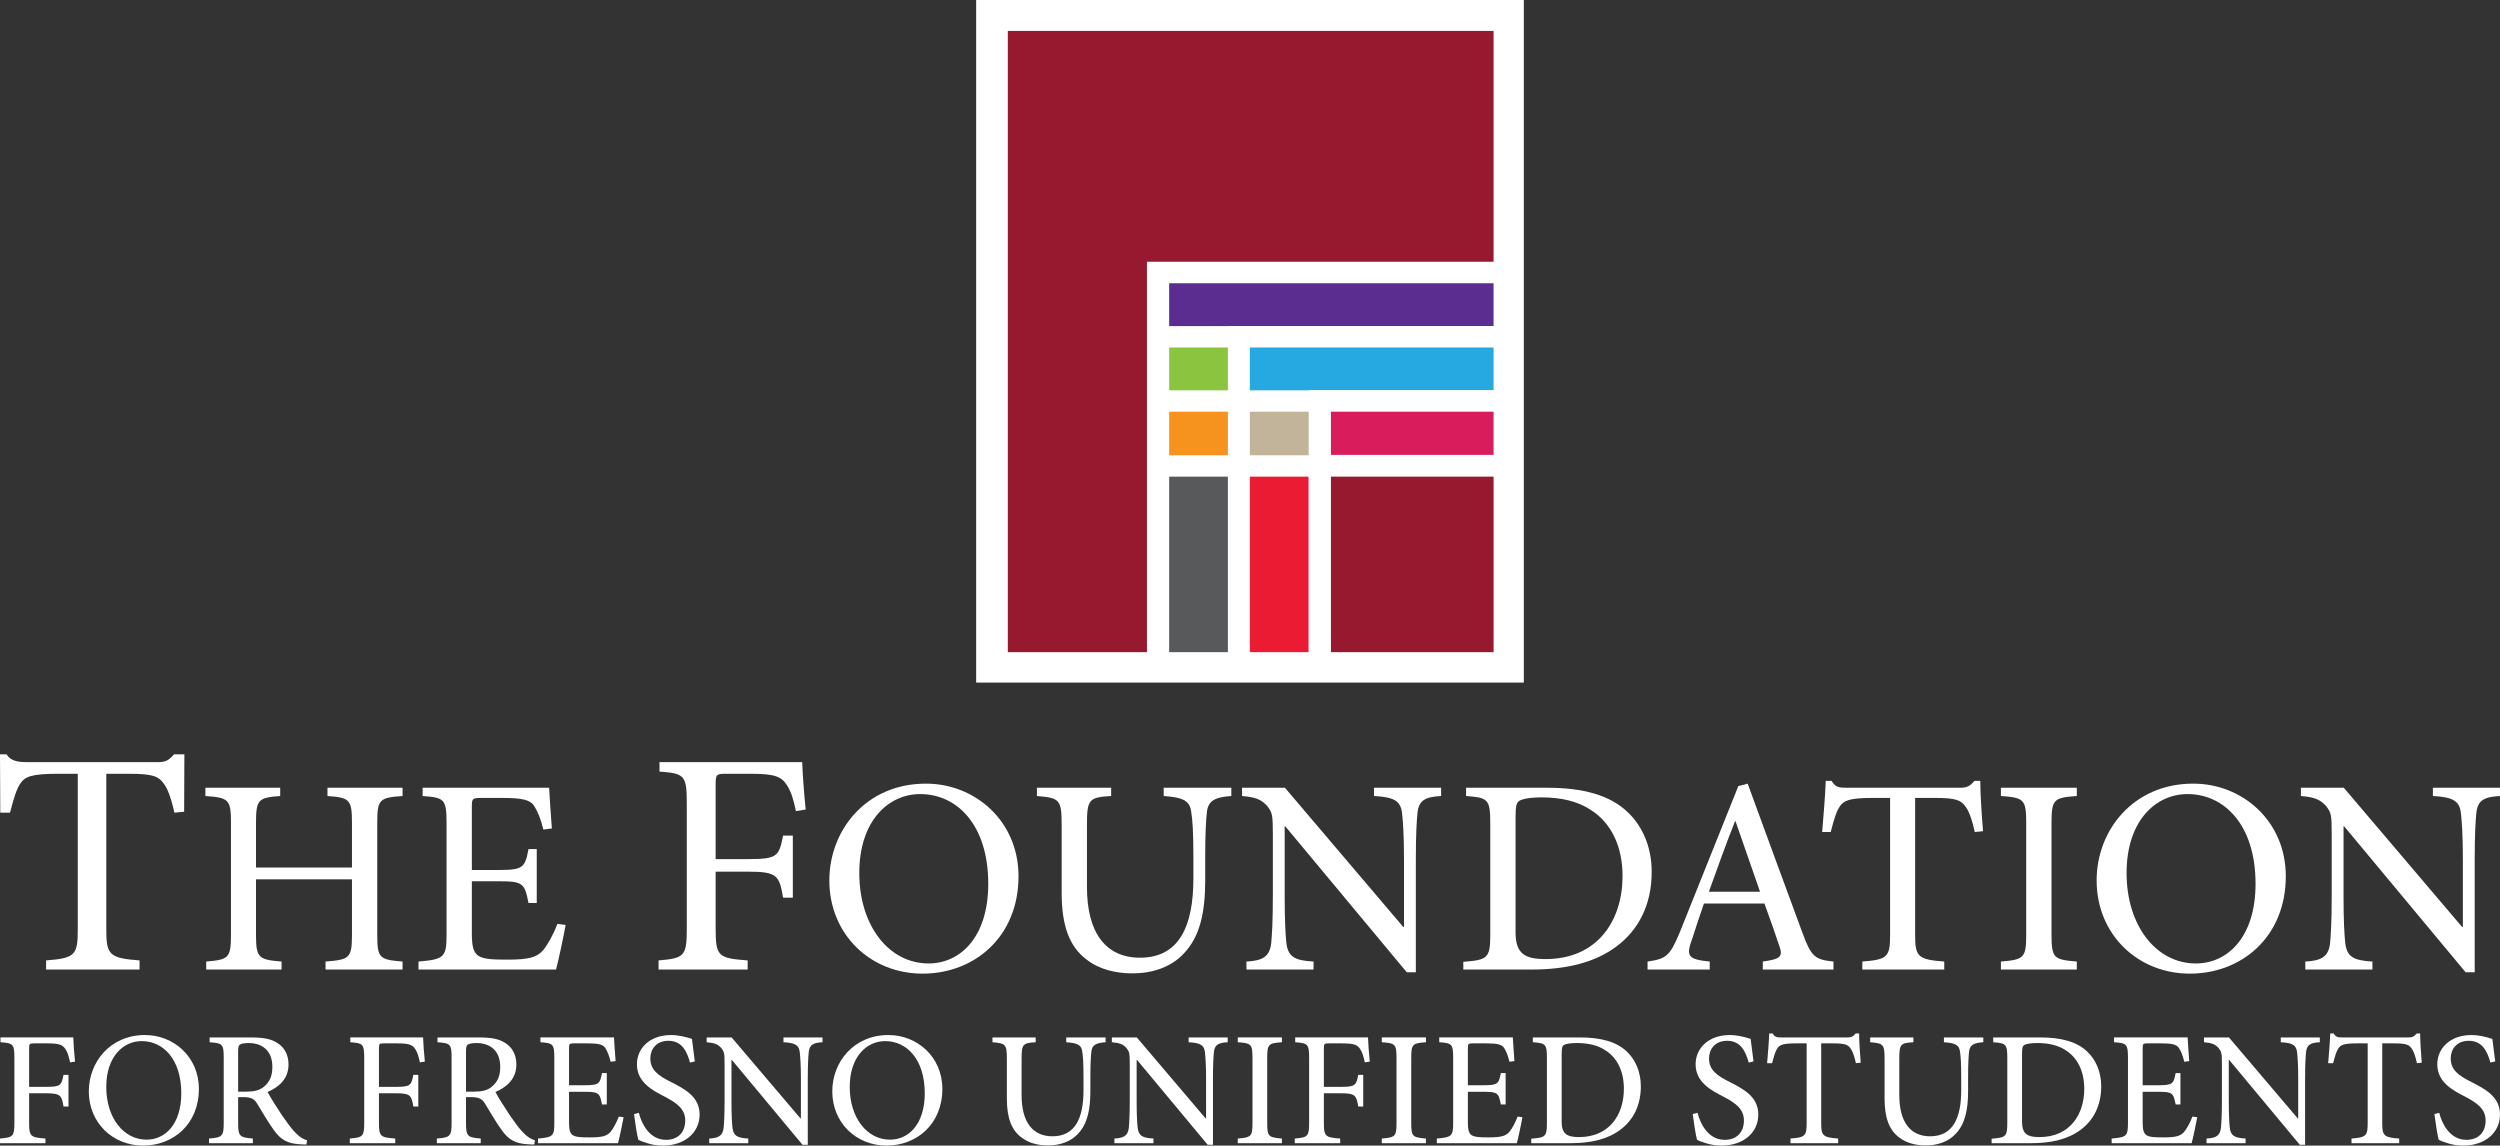
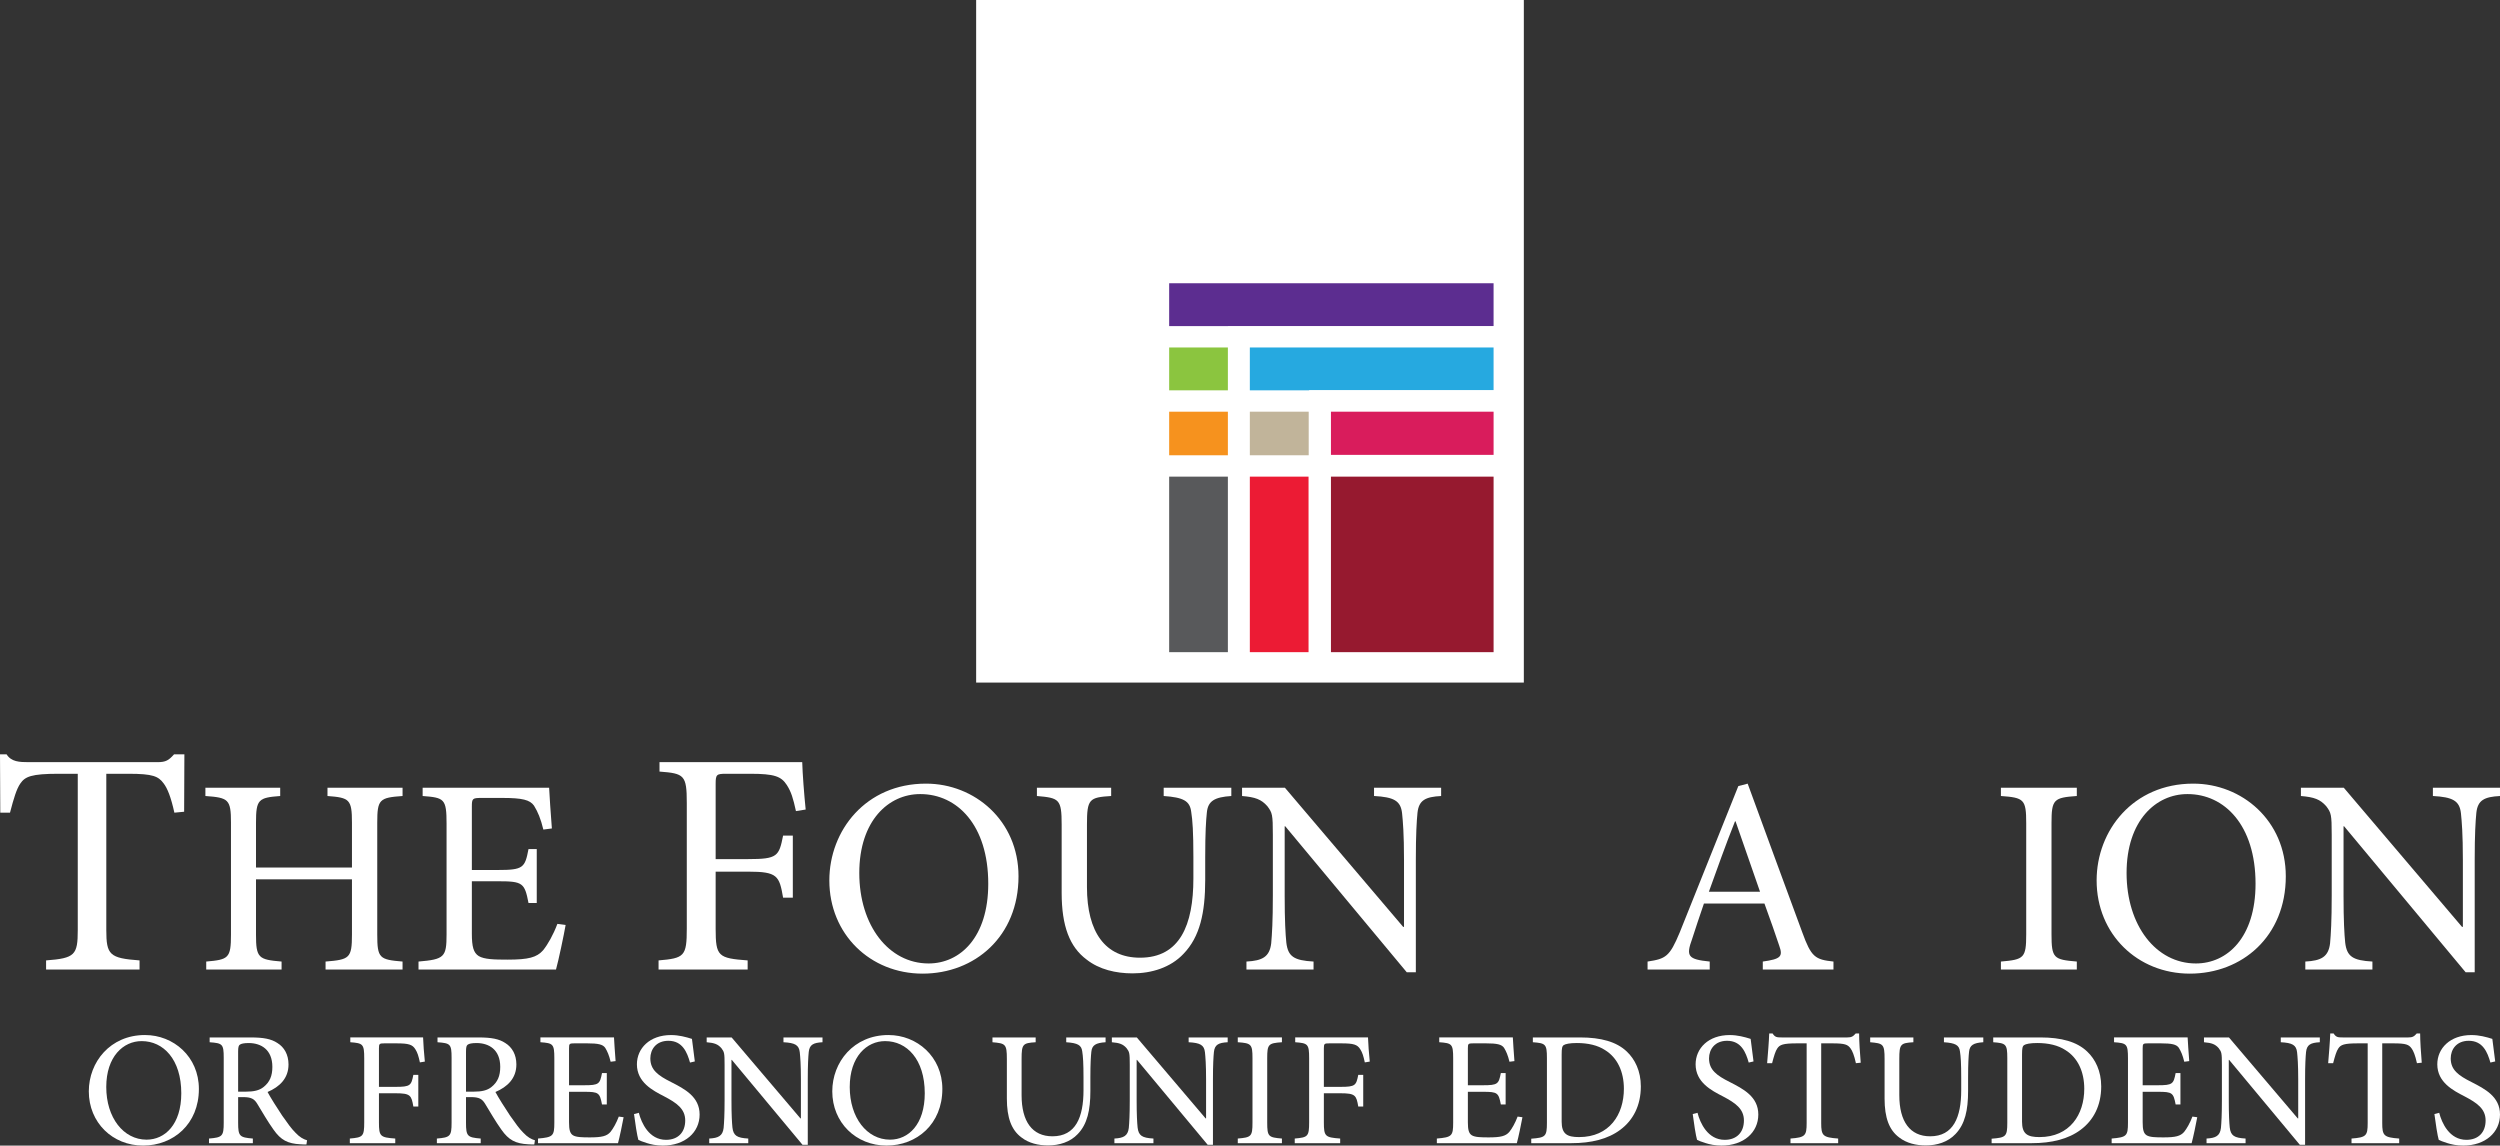
<svg xmlns="http://www.w3.org/2000/svg" id="Swatch_Info_Layer" viewBox="0 0 2000 916.46">
  <rect x="0" y="0" width="2000" height="916.46" fill="#333333" stroke="none" />
  <path d="M139.5,650.14c-2.76-12.55-5.52-19.32-8.53-23.34-4.27-5.77-8.53-7.78-28.11-7.78h-17.82v124.97c0,19.83,2.51,22.59,26.6,24.34v7.28H36.87v-7.28c23.09-1.76,25.34-4.26,25.34-24.34v-124.97h-15.56c-21.58,0-26.6,2.26-30.37,7.78-3.01,4.27-5.27,11.8-8.28,23.34H.23c0-16.76-.23-32.56-.23-46.68h5.27c3.77,6.02,10.27,6.27,17.79,6.27h102.89c6.77,0,9.03-1.5,13.3-6.27h8.26c0,11.8-.2,30.68-.2,45.93l-7.8.75Z" style="fill:#fff;" />
  <path d="M322.04,636.81c-18.48,1.32-20.24,2.64-20.24,21.34v89.53c0,18.92,1.76,20.02,20.24,21.56v6.38h-61.59v-6.38c19.14-1.54,21.12-2.64,21.12-21.56v-44.22h-76.77v44.22c0,18.7,1.98,20.02,20.46,21.56v6.38h-60.28v-6.38c17.82-1.54,19.8-2.64,19.8-21.56v-89.53c0-18.7-1.98-20.02-20.46-21.34v-6.6h59.84v6.6c-17.38,1.32-19.36,2.64-19.36,21.34v35.86h76.77v-35.86c0-18.7-1.98-20.02-19.58-21.34v-6.6h60.06v6.6Z" style="fill:#fff;" />
  <path d="M452.5,739.98c-1.32,7.7-5.72,28.6-7.7,35.64h-109.99v-6.38c20.68-1.76,22.44-3.52,22.44-21.78v-88.43c0-20.02-1.76-20.9-19.14-22.22v-6.6h101.19c.22,5.72,1.32,20.9,2.2,32.56l-6.82.88c-2.2-9.02-4.4-14.08-7.48-19.14-3.3-4.62-9.24-6.16-25.3-6.16h-16.72c-7.26,0-7.7.44-7.7,7.04v50.6h20.9c20.24,0,21.56-1.76,24.42-16.72h6.6v43.12h-6.6c-3.08-16.06-4.62-17.38-24.2-17.38h-21.12v41.8c0,10.56,1.32,15.4,5.5,18.04,4.4,2.64,12.32,2.86,23.1,2.86,16.72,0,23.32-1.76,28.38-7.48,3.74-4.62,8.14-12.32,11.44-21.12l6.6.88Z" style="fill:#fff;" />
  <path d="M636.76,648.88c-2.26-10.29-3.76-15.31-7.28-20.83-4.52-7.03-10.04-9.03-29.36-9.03h-19.07c-7.78,0-8.53.5-8.53,8.03v60.23h26.1c23.34,0,24.6-2.26,27.86-18.82h7.78v49.69h-7.78c-3.01-17.56-4.52-20.83-27.86-20.83h-26.1v45.67c0,22.08,2.01,23.59,25.6,25.34v7.28h-71.27v-7.28c20.58-1.76,22.58-3.26,22.58-25.34v-100.63c0-22.34-2.01-23.59-21.83-25.1v-7.53h114.18c.25,9.29,1.51,25.6,2.76,37.9l-7.78,1.25Z" style="fill:#fff;" />
  <path d="M740.89,626.91c38.72,0,73.92,29.48,73.92,74.13,0,48.18-34.98,77.87-76.77,77.87s-74.57-31.46-74.57-74.57c0-40.04,29.26-77.43,77.21-77.43h.22ZM736.05,635.27c-25.08,0-48.62,21.12-48.62,63.13s23.54,72.37,55.44,72.37c25.08,0,47.73-20.68,47.73-63.79,0-46.86-24.86-71.71-54.34-71.71h-.22Z" style="fill:#fff;" />
  <path d="M985.07,636.81c-13.42.88-18.7,3.96-19.58,13.2-.66,6.16-1.32,15.62-1.32,35.86v18.04c0,26.18-4.18,45.54-17.38,59.17-10.34,11-25.52,15.62-40.7,15.62-13.42,0-26.62-3.08-36.74-11-13.64-10.12-20.02-26.84-20.02-53.46v-54.55c0-20.46-1.98-21.34-19.8-22.88v-6.6h59.4v6.6c-17.6,1.1-19.36,2.42-19.36,22.88v49.94c0,36.3,14.74,56.53,42.46,56.53,31.9,0,42.68-26.18,42.68-63.35v-17.16c0-20.02-.66-29.48-1.76-36.3-1.1-8.58-6.16-11.44-22-12.54v-6.6h54.11v6.6Z" style="fill:#fff;" />
  <path d="M1152.91,636.81c-12.54.66-17.82,3.3-18.92,13.42-.66,6.82-1.32,16.94-1.32,37.62v89.97h-7.26l-97.23-116.81h-.44v55.44c0,20.46.66,31.02,1.32,37.61,1.32,11.22,6.16,14.3,21.78,15.18v6.38h-53.68v-6.38c12.76-.66,18.48-3.74,19.8-14.52.66-7.26,1.32-17.82,1.32-38.27v-48.62c0-16.28-.44-17.6-4.4-22.88-4.84-5.5-9.68-7.26-20.24-8.14v-6.6h34.32l94.59,111.31h.66v-53.68c0-20.68-.88-30.8-1.54-37.18-1.1-10.12-6.6-12.98-22.44-13.86v-6.6h53.68v6.6Z" style="fill:#fff;" />
-   <path d="M1237.76,630.21c28.82,0,50.16,5.94,64.24,19.36,11.22,10.56,19.36,26.84,19.36,47.96,0,26.62-10.78,46.64-28.16,59.61-16.94,12.76-39.82,18.48-67.54,18.48h-55v-6.16c19.58-1.54,21.56-2.86,21.56-22v-89.09c0-19.14-1.98-20.24-19.36-21.56v-6.6h64.89ZM1212.46,745.92c0,17.16,7.48,21.34,23.98,21.34,41.8,0,61.59-31.02,61.59-66.43,0-23.32-8.8-42.68-25.96-53.24-10.12-6.6-23.32-9.68-38.72-9.68-9.9,0-15.62,1.32-18.04,2.86-2.2,1.54-2.86,4.18-2.86,12.98v92.17Z" style="fill:#fff;" />
  <path d="M1410.23,775.62v-6.38c14.3-1.98,16.28-3.96,13.2-12.54-2.86-8.8-7.04-20.46-11.88-33.88h-48.4c-3.52,10.34-6.6,19.36-9.46,28.38-5.06,13.86-3.3,16.28,14.08,18.04v6.38h-49.72v-6.38c14.52-2.2,17.6-3.74,25.74-23.32l46.86-117.03,7.48-1.98c14.3,38.93,29.26,80.07,43.78,119.23,7.04,19.36,10.12,21.56,24.86,23.1v6.38h-56.53ZM1388.45,657.05h-.44c-7.48,18.7-14.3,38.06-20.9,56.32h40.91l-19.58-56.32Z" style="fill:#fff;" />
-   <path d="M1579.83,665.62c-2.42-11-4.84-16.94-7.48-20.46-3.74-5.06-7.48-6.82-24.64-6.82h-15.62v109.55c0,17.38,2.2,19.8,23.32,21.34v6.38h-65.55v-6.38c20.24-1.54,22.22-3.74,22.22-21.34v-109.55h-13.64c-18.92,0-23.32,1.98-26.62,6.82-2.64,3.74-4.62,10.34-7.26,20.46h-6.82c1.1-13.86,2.42-28.6,2.86-40.92h4.62c3.3,5.28,5.94,5.5,12.54,5.5h90.19c5.94,0,7.92-1.32,11.66-5.5h4.62c0,10.34,1.1,27.06,2.2,40.26l-6.6.66Z" style="fill:#fff;" />
  <path d="M1600.73,775.62v-6.38c18.48-1.54,20.24-2.86,20.24-21.78v-88.87c0-19.14-1.76-20.46-20.24-21.78v-6.6h60.72v6.6c-18.48,1.32-20.24,2.64-20.24,21.78v88.87c0,19.14,1.76,20.24,20.24,21.78v6.38h-60.72Z" style="fill:#fff;" />
  <path d="M1754.72,626.91c38.72,0,73.92,29.48,73.92,74.13,0,48.18-34.98,77.87-76.77,77.87s-74.57-31.46-74.57-74.57c0-40.04,29.26-77.43,77.21-77.43h.22ZM1749.88,635.27c-25.08,0-48.62,21.12-48.62,63.13s23.54,72.37,55.44,72.37c25.08,0,47.73-20.68,47.73-63.79,0-46.86-24.86-71.71-54.34-71.71h-.22Z" style="fill:#fff;" />
  <path d="M2000,636.81c-12.54.66-17.82,3.3-18.92,13.42-.66,6.82-1.32,16.94-1.32,37.62v89.97h-7.26l-97.23-116.81h-.44v55.44c0,20.46.66,31.02,1.32,37.61,1.32,11.22,6.16,14.3,21.78,15.18v6.38h-53.68v-6.38c12.76-.66,18.48-3.74,19.8-14.52.66-7.26,1.32-17.82,1.32-38.27v-48.62c0-16.28-.44-17.6-4.4-22.88-4.84-5.5-9.68-7.26-20.24-8.14v-6.6h34.32l94.59,111.31h.66v-53.68c0-20.68-.88-30.8-1.54-37.18-1.1-10.12-6.6-12.98-22.44-13.86v-6.6h53.68v6.6Z" style="fill:#fff;" />
-   <path d="M56.06,849.91c-1.15-5.25-1.92-7.81-3.71-10.62-2.31-3.58-5.12-4.61-14.97-4.61h-9.73c-3.97,0-4.35.25-4.35,4.09v30.72h13.31c11.9,0,12.54-1.15,14.21-9.6h3.97v25.34h-3.97c-1.53-8.96-2.3-10.62-14.21-10.62h-13.31v23.29c0,11.26,1.02,12.03,13.05,12.93v3.71H0v-3.71c10.49-.9,11.52-1.66,11.52-12.93v-51.32c0-11.39-1.02-12.03-11.14-12.8v-3.84h58.23c.13,4.74.77,13.06,1.41,19.33l-3.97.64Z" style="fill:#fff;" />
  <path d="M116.11,828.03c22.52,0,43,17.15,43,43.13,0,28.03-20.35,45.3-44.67,45.3s-43.39-18.3-43.39-43.39c0-23.29,17.02-45.05,44.92-45.05h.13ZM113.29,832.89c-14.59,0-28.28,12.29-28.28,36.73s13.69,42.11,32.25,42.11c14.59,0,27.77-12.03,27.77-37.12,0-27.26-14.46-41.72-31.61-41.72h-.13Z" style="fill:#fff;" />
  <path d="M245.15,915.57c-1.66,0-3.2,0-4.73-.13-10.24-.51-15.74-3.33-21.63-11.77-4.61-6.4-9.21-14.46-13.05-20.73-2.3-3.71-4.61-5.25-11.26-5.25h-3.97v20.48c0,10.88,1.15,11.77,11.77,12.67v3.71h-35.07v-3.71c10.62-.9,11.77-1.79,11.77-12.67v-51.96c0-11.01-1.02-11.65-11.26-12.41v-3.84h33.02c9.98,0,16.25,1.15,21.24,4.48,5.38,3.33,8.83,9.21,8.83,17.15,0,11.13-7.17,17.92-16.77,22.01,2.3,4.35,7.81,13.06,11.65,18.81,4.86,6.91,7.42,10.49,10.62,13.69,3.45,3.71,6.4,5.25,9.34,6.14l-.51,3.33ZM196.51,873.33c6.66,0,11.01-1.02,14.34-3.71,4.99-3.97,7.04-8.96,7.04-16.12,0-13.95-9.21-19.07-18.94-19.07-3.71,0-6.01.51-7.04,1.28-1.02.64-1.41,2.05-1.41,5.63v32h6.01Z" style="fill:#fff;" />
  <path d="M335.92,849.91c-1.15-5.25-1.92-7.81-3.71-10.62-2.31-3.58-5.12-4.61-14.97-4.61h-9.73c-3.97,0-4.35.25-4.35,4.09v30.72h13.31c11.9,0,12.54-1.15,14.21-9.6h3.97v25.34h-3.97c-1.53-8.96-2.3-10.62-14.21-10.62h-13.31v23.29c0,11.26,1.02,12.03,13.05,12.93v3.71h-36.35v-3.71c10.49-.9,11.52-1.66,11.52-12.93v-51.32c0-11.39-1.02-12.03-11.14-12.8v-3.84h58.23c.13,4.74.77,13.06,1.41,19.33l-3.97.64Z" style="fill:#fff;" />
  <path d="M427.44,915.57c-1.66,0-3.2,0-4.73-.13-10.24-.51-15.74-3.33-21.63-11.77-4.61-6.4-9.21-14.46-13.05-20.73-2.3-3.71-4.61-5.25-11.26-5.25h-3.97v20.48c0,10.88,1.15,11.77,11.77,12.67v3.71h-35.07v-3.71c10.62-.9,11.77-1.79,11.77-12.67v-51.96c0-11.01-1.02-11.65-11.26-12.41v-3.84h33.02c9.98,0,16.25,1.15,21.24,4.48,5.38,3.33,8.83,9.21,8.83,17.15,0,11.13-7.17,17.92-16.77,22.01,2.3,4.35,7.81,13.06,11.65,18.81,4.86,6.91,7.42,10.49,10.62,13.69,3.45,3.71,6.4,5.25,9.34,6.14l-.51,3.33ZM378.81,873.33c6.66,0,11.01-1.02,14.34-3.71,4.99-3.97,7.04-8.96,7.04-16.12,0-13.95-9.21-19.07-18.94-19.07-3.71,0-6.01.51-7.04,1.28-1.02.64-1.41,2.05-1.41,5.63v32h6.01Z" style="fill:#fff;" />
  <path d="M498.88,893.81c-.77,4.48-3.33,16.64-4.48,20.73h-63.99v-3.71c12.03-1.02,13.06-2.05,13.06-12.67v-51.45c0-11.65-1.02-12.16-11.14-12.93v-3.84h58.87c.13,3.33.77,12.16,1.28,18.94l-3.97.51c-1.28-5.25-2.56-8.19-4.35-11.14-1.92-2.69-5.38-3.58-14.72-3.58h-9.73c-4.23,0-4.48.25-4.48,4.09v29.44h12.16c11.77,0,12.54-1.02,14.21-9.73h3.84v25.08h-3.84c-1.79-9.34-2.69-10.11-14.08-10.11h-12.29v24.32c0,6.14.77,8.96,3.2,10.49,2.56,1.54,7.17,1.66,13.44,1.66,9.73,0,13.57-1.02,16.51-4.35,2.17-2.69,4.73-7.17,6.65-12.29l3.84.51Z" style="fill:#fff;" />
  <path d="M552.01,850.04c-2.31-8.19-6.02-17.41-17.28-17.41-9.86,0-14.46,6.91-14.46,14.08,0,9.21,6.14,13.69,16.64,18.94,10.75,5.5,22.78,11.65,22.78,25.98s-11.77,24.83-29.43,24.83c-5.38,0-9.73-1.02-12.93-2.05-3.45-1.03-5.37-1.92-6.65-2.56-.9-2.82-2.69-14.21-3.46-20.6l3.84-1.02c2.05,8.19,8.19,21.63,21.76,21.63,9.73,0,15.36-6.14,15.36-15.49s-6.91-14.08-16.89-19.32c-8.96-4.61-21.76-11.14-21.76-25.6,0-12.8,10.24-23.42,27.26-23.42,6.27,0,11.9,1.53,16.77,3.07.51,4.61,1.28,9.73,2.3,18.04l-3.84.9Z" style="fill:#fff;" />
  <path d="M658,833.79c-7.29.38-10.37,1.92-11.01,7.81-.38,3.97-.77,9.85-.77,21.88v52.35h-4.22l-56.57-67.96h-.26v32.25c0,11.9.38,18.05.77,21.88.77,6.53,3.58,8.32,12.67,8.83v3.71h-31.23v-3.71c7.42-.38,10.75-2.18,11.52-8.45.38-4.22.77-10.36.77-22.27v-28.28c0-9.47-.25-10.24-2.56-13.31-2.82-3.2-5.63-4.22-11.77-4.73v-3.84h19.97l55.03,64.76h.38v-31.23c0-12.03-.51-17.92-.9-21.63-.64-5.89-3.84-7.55-13.05-8.06v-3.84h31.23v3.84Z" style="fill:#fff;" />
  <path d="M710.88,828.03c22.52,0,43,17.15,43,43.13,0,28.03-20.35,45.3-44.67,45.3s-43.39-18.3-43.39-43.39c0-23.29,17.02-45.05,44.92-45.05h.13ZM708.07,832.89c-14.59,0-28.28,12.29-28.28,36.73s13.69,42.11,32.25,42.11c14.59,0,27.77-12.03,27.77-37.12,0-27.26-14.46-41.72-31.61-41.72h-.13Z" style="fill:#fff;" />
  <path d="M884.46,833.79c-7.81.51-10.88,2.3-11.39,7.68-.38,3.58-.77,9.09-.77,20.86v10.49c0,15.23-2.43,26.49-10.11,34.43-6.01,6.4-14.84,9.09-23.68,9.09-7.81,0-15.49-1.79-21.37-6.4-7.93-5.89-11.65-15.61-11.65-31.1v-31.74c0-11.9-1.15-12.41-11.52-13.31v-3.84h34.56v3.84c-10.24.64-11.26,1.41-11.26,13.31v29.05c0,21.12,8.58,32.89,24.7,32.89,18.56,0,24.83-15.23,24.83-36.86v-9.98c0-11.65-.38-17.15-1.02-21.12-.64-4.99-3.58-6.66-12.8-7.29v-3.84h31.48v3.84Z" style="fill:#fff;" />
  <path d="M982.14,833.79c-7.29.38-10.37,1.92-11.01,7.81-.38,3.97-.77,9.85-.77,21.88v52.35h-4.22l-56.57-67.96h-.26v32.25c0,11.9.38,18.05.77,21.88.77,6.53,3.58,8.32,12.67,8.83v3.71h-31.23v-3.71c7.42-.38,10.75-2.18,11.52-8.45.38-4.22.77-10.36.77-22.27v-28.28c0-9.47-.25-10.24-2.56-13.31-2.82-3.2-5.63-4.22-11.77-4.73v-3.84h19.97l55.03,64.76h.38v-31.23c0-12.03-.51-17.92-.9-21.63-.64-5.89-3.84-7.55-13.05-8.06v-3.84h31.23v3.84Z" style="fill:#fff;" />
  <path d="M990.22,914.54v-3.71c10.75-.9,11.77-1.66,11.77-12.67v-51.71c0-11.13-1.02-11.9-11.77-12.67v-3.84h35.32v3.84c-10.75.77-11.77,1.53-11.77,12.67v51.71c0,11.13,1.02,11.77,11.77,12.67v3.71h-35.32Z" style="fill:#fff;" />
  <path d="M1091.85,849.91c-1.15-5.25-1.92-7.81-3.71-10.62-2.3-3.58-5.12-4.61-14.97-4.61h-9.73c-3.97,0-4.35.25-4.35,4.09v30.72h13.31c11.9,0,12.54-1.15,14.21-9.6h3.97v25.34h-3.97c-1.53-8.96-2.3-10.62-14.21-10.62h-13.31v23.29c0,11.26,1.02,12.03,13.05,12.93v3.71h-36.35v-3.71c10.49-.9,11.52-1.66,11.52-12.93v-51.32c0-11.39-1.02-12.03-11.14-12.8v-3.84h58.23c.13,4.74.77,13.06,1.41,19.33l-3.97.64Z" style="fill:#fff;" />
-   <path d="M1105.44,914.54v-3.71c10.75-.9,11.77-1.66,11.77-12.67v-51.71c0-11.13-1.02-11.9-11.77-12.67v-3.84h35.32v3.84c-10.75.77-11.77,1.53-11.77,12.67v51.71c0,11.13,1.02,11.77,11.77,12.67v3.71h-35.32Z" style="fill:#fff;" />
  <path d="M1217.95,893.81c-.77,4.48-3.33,16.64-4.48,20.73h-63.99v-3.71c12.03-1.02,13.06-2.05,13.06-12.67v-51.45c0-11.65-1.02-12.16-11.14-12.93v-3.84h58.87c.13,3.33.77,12.16,1.28,18.94l-3.97.51c-1.28-5.25-2.56-8.19-4.35-11.14-1.92-2.69-5.38-3.58-14.72-3.58h-9.73c-4.23,0-4.48.25-4.48,4.09v29.44h12.16c11.77,0,12.54-1.02,14.21-9.73h3.84v25.08h-3.84c-1.79-9.34-2.69-10.11-14.08-10.11h-12.29v24.32c0,6.14.77,8.96,3.2,10.49,2.56,1.54,7.17,1.66,13.44,1.66,9.73,0,13.57-1.02,16.51-4.35,2.17-2.69,4.73-7.17,6.65-12.29l3.84.51Z" style="fill:#fff;" />
  <path d="M1264.04,829.95c16.77,0,29.18,3.46,37.37,11.26,6.53,6.14,11.26,15.61,11.26,27.9,0,15.49-6.27,27.13-16.38,34.68-9.86,7.42-23.17,10.75-39.29,10.75h-32v-3.58c11.39-.9,12.54-1.66,12.54-12.8v-51.83c0-11.13-1.15-11.77-11.26-12.54v-3.84h37.76ZM1249.32,897.26c0,9.98,4.35,12.41,13.95,12.41,24.32,0,35.84-18.04,35.84-38.65,0-13.56-5.12-24.83-15.1-30.97-5.89-3.84-13.57-5.63-22.53-5.63-5.76,0-9.09.77-10.49,1.66-1.28.9-1.66,2.43-1.66,7.55v53.63Z" style="fill:#fff;" />
  <path d="M1398.97,850.04c-2.31-8.19-6.02-17.41-17.28-17.41-9.86,0-14.46,6.91-14.46,14.08,0,9.21,6.14,13.69,16.64,18.94,10.75,5.5,22.78,11.65,22.78,25.98s-11.77,24.83-29.43,24.83c-5.38,0-9.73-1.02-12.93-2.05-3.45-1.03-5.37-1.92-6.65-2.56-.9-2.82-2.69-14.21-3.46-20.6l3.84-1.02c2.05,8.19,8.19,21.63,21.76,21.63,9.73,0,15.36-6.14,15.36-15.49s-6.91-14.08-16.89-19.32c-8.96-4.61-21.76-11.14-21.76-25.6,0-12.8,10.24-23.42,27.26-23.42,6.27,0,11.9,1.53,16.77,3.07.51,4.61,1.28,9.73,2.3,18.04l-3.84.9Z" style="fill:#fff;" />
  <path d="M1484.73,850.55c-1.41-6.4-2.82-9.85-4.35-11.9-2.17-2.94-4.35-3.97-14.33-3.97h-9.09v63.74c0,10.11,1.28,11.52,13.57,12.41v3.71h-38.14v-3.71c11.77-.9,12.93-2.18,12.93-12.41v-63.74h-7.93c-11.01,0-13.57,1.15-15.49,3.97-1.54,2.18-2.69,6.01-4.22,11.9h-3.97c.64-8.06,1.41-16.64,1.66-23.8h2.69c1.92,3.07,3.46,3.2,7.29,3.2h52.47c3.45,0,4.61-.77,6.78-3.2h2.69c0,6.01.64,15.74,1.28,23.42l-3.84.38Z" style="fill:#fff;" />
  <path d="M1586.63,833.79c-7.81.51-10.88,2.3-11.39,7.68-.38,3.58-.77,9.09-.77,20.86v10.49c0,15.23-2.43,26.49-10.11,34.43-6.01,6.4-14.84,9.09-23.68,9.09-7.81,0-15.49-1.79-21.37-6.4-7.93-5.89-11.65-15.61-11.65-31.1v-31.74c0-11.9-1.15-12.41-11.52-13.31v-3.84h34.56v3.84c-10.24.64-11.26,1.41-11.26,13.31v29.05c0,21.12,8.58,32.89,24.7,32.89,18.56,0,24.83-15.23,24.83-36.86v-9.98c0-11.65-.38-17.15-1.02-21.12-.64-4.99-3.58-6.66-12.8-7.29v-3.84h31.48v3.84Z" style="fill:#fff;" />
  <path d="M1632.34,829.95c16.77,0,29.18,3.46,37.37,11.26,6.53,6.14,11.26,15.61,11.26,27.9,0,15.49-6.27,27.13-16.38,34.68-9.86,7.42-23.17,10.75-39.29,10.75h-32v-3.58c11.39-.9,12.54-1.66,12.54-12.8v-51.83c0-11.13-1.15-11.77-11.26-12.54v-3.84h37.76ZM1617.62,897.26c0,9.98,4.35,12.41,13.95,12.41,24.32,0,35.84-18.04,35.84-38.65,0-13.56-5.12-24.83-15.1-30.97-5.89-3.84-13.57-5.63-22.53-5.63-5.76,0-9.09.77-10.49,1.66-1.28.9-1.66,2.43-1.66,7.55v53.63Z" style="fill:#fff;" />
  <path d="M1757.79,893.81c-.77,4.48-3.33,16.64-4.48,20.73h-63.99v-3.71c12.03-1.02,13.06-2.05,13.06-12.67v-51.45c0-11.65-1.02-12.16-11.14-12.93v-3.84h58.87c.13,3.33.77,12.16,1.28,18.94l-3.97.51c-1.28-5.25-2.56-8.19-4.35-11.14-1.92-2.69-5.38-3.58-14.72-3.58h-9.73c-4.23,0-4.48.25-4.48,4.09v29.44h12.16c11.77,0,12.54-1.02,14.21-9.73h3.84v25.08h-3.84c-1.79-9.34-2.69-10.11-14.08-10.11h-12.29v24.32c0,6.14.77,8.96,3.2,10.49,2.56,1.54,7.17,1.66,13.44,1.66,9.73,0,13.57-1.02,16.51-4.35,2.17-2.69,4.73-7.17,6.65-12.29l3.84.51Z" style="fill:#fff;" />
  <path d="M1855.85,833.79c-7.29.38-10.37,1.92-11.01,7.81-.38,3.97-.77,9.85-.77,21.88v52.35h-4.22l-56.57-67.96h-.26v32.25c0,11.9.38,18.05.77,21.88.77,6.53,3.58,8.32,12.67,8.83v3.71h-31.23v-3.71c7.42-.38,10.75-2.18,11.52-8.45.38-4.22.77-10.36.77-22.27v-28.28c0-9.47-.25-10.24-2.56-13.31-2.82-3.2-5.63-4.22-11.77-4.73v-3.84h19.97l55.03,64.76h.38v-31.23c0-12.03-.51-17.92-.9-21.63-.64-5.89-3.84-7.55-13.05-8.06v-3.84h31.23v3.84Z" style="fill:#fff;" />
  <path d="M1933.56,850.55c-1.41-6.4-2.82-9.85-4.35-11.9-2.17-2.94-4.35-3.97-14.33-3.97h-9.09v63.74c0,10.11,1.28,11.52,13.57,12.41v3.71h-38.14v-3.71c11.77-.9,12.93-2.18,12.93-12.41v-63.74h-7.93c-11.01,0-13.57,1.15-15.49,3.97-1.54,2.18-2.69,6.01-4.22,11.9h-3.97c.64-8.06,1.41-16.64,1.66-23.8h2.69c1.92,3.07,3.46,3.2,7.29,3.2h52.47c3.45,0,4.61-.77,6.78-3.2h2.69c0,6.01.64,15.74,1.28,23.42l-3.84.38Z" style="fill:#fff;" />
  <path d="M1992.32,850.04c-2.31-8.19-6.02-17.41-17.28-17.41-9.86,0-14.46,6.91-14.46,14.08,0,9.21,6.14,13.69,16.64,18.94,10.75,5.5,22.78,11.65,22.78,25.98s-11.77,24.83-29.43,24.83c-5.38,0-9.73-1.02-12.93-2.05-3.45-1.03-5.37-1.92-6.65-2.56-.9-2.82-2.69-14.21-3.46-20.6l3.84-1.02c2.05,8.19,8.19,21.63,21.76,21.63,9.73,0,15.36-6.14,15.36-15.49s-6.91-14.08-16.89-19.32c-8.96-4.61-21.76-11.14-21.76-25.6,0-12.8,10.24-23.42,27.26-23.42,6.27,0,11.9,1.53,16.77,3.07.51,4.61,1.28,9.73,2.3,18.04l-3.84.9Z" style="fill:#fff;" />
  <rect x="780.92" width="438.15" height="546.06" style="fill:#fff;" />
  <rect x="1064.76" y="381.31" width="130.11" height="140.42" style="fill:#96192f;" />
-   <polygon points="917.55 209.39 1194.86 209.39 1194.86 24.74 806.25 24.74 806.25 521.74 917.55 521.74 917.55 209.39" style="fill:#96192f;" />
  <rect x="999.87" y="381.31" width="46.97" height="140.42" style="fill:#ec1b34;" />
  <polygon points="935.33 381.31 935.33 521.73 971.67 521.73 982.3 521.73 982.3 381.31 935.33 381.31" style="fill:#58595b;" />
  <rect x="935.33" y="277.98" width="46.97" height="34.28" style="fill:#8bc53f;" />
  <polygon points="999.87 277.98 999.87 312.26 1047.32 312.26 1047.32 312.05 1194.86 312.05 1194.86 277.98 999.87 277.98" style="fill:#26a9e0;" />
  <polygon points="935.33 260.88 982.44 260.88 982.44 260.83 1194.86 260.83 1194.86 260.88 1194.86 226.6 935.33 226.6 935.33 260.88" style="fill:#5c2d90;" />
  <rect x="935.33" y="329.36" width="46.97" height="34.86" style="fill:#f6921e;" />
  <rect x="999.87" y="329.35" width="47.09" height="34.86" style="fill:#c1b49a;" />
  <rect x="1064.76" y="329.35" width="130.11" height="34.55" style="fill:#d91c5c;" />
</svg>